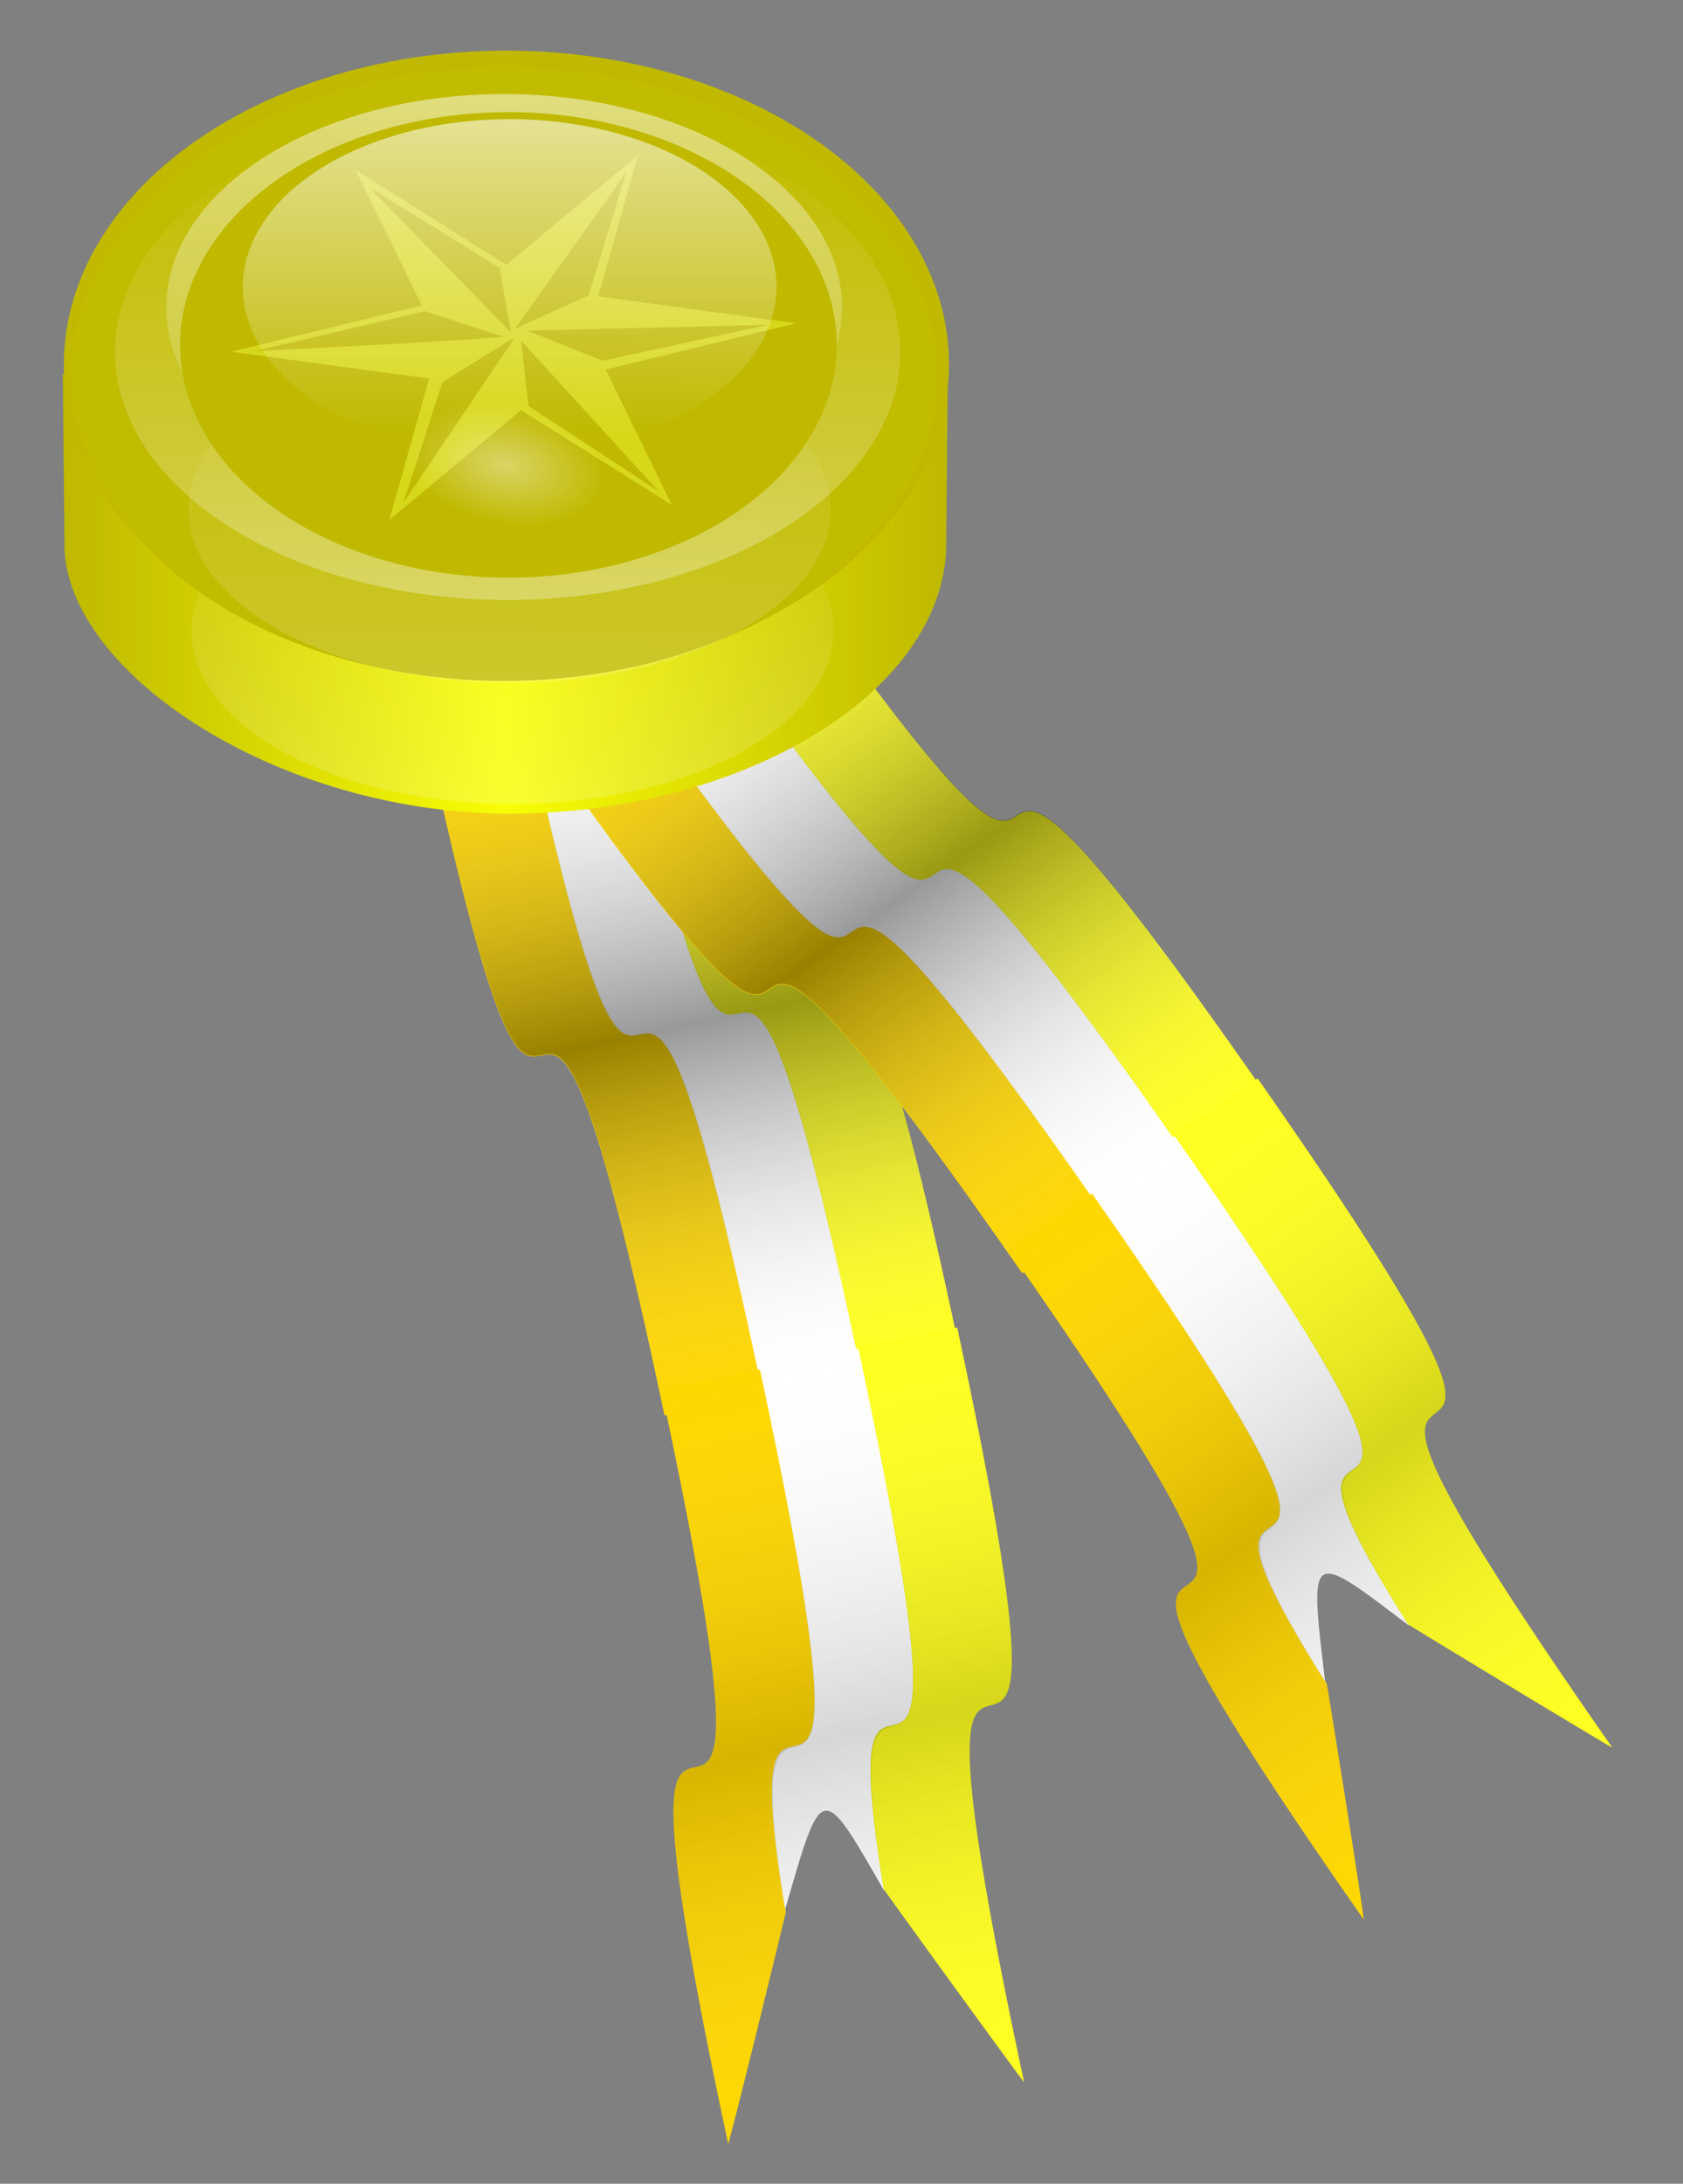
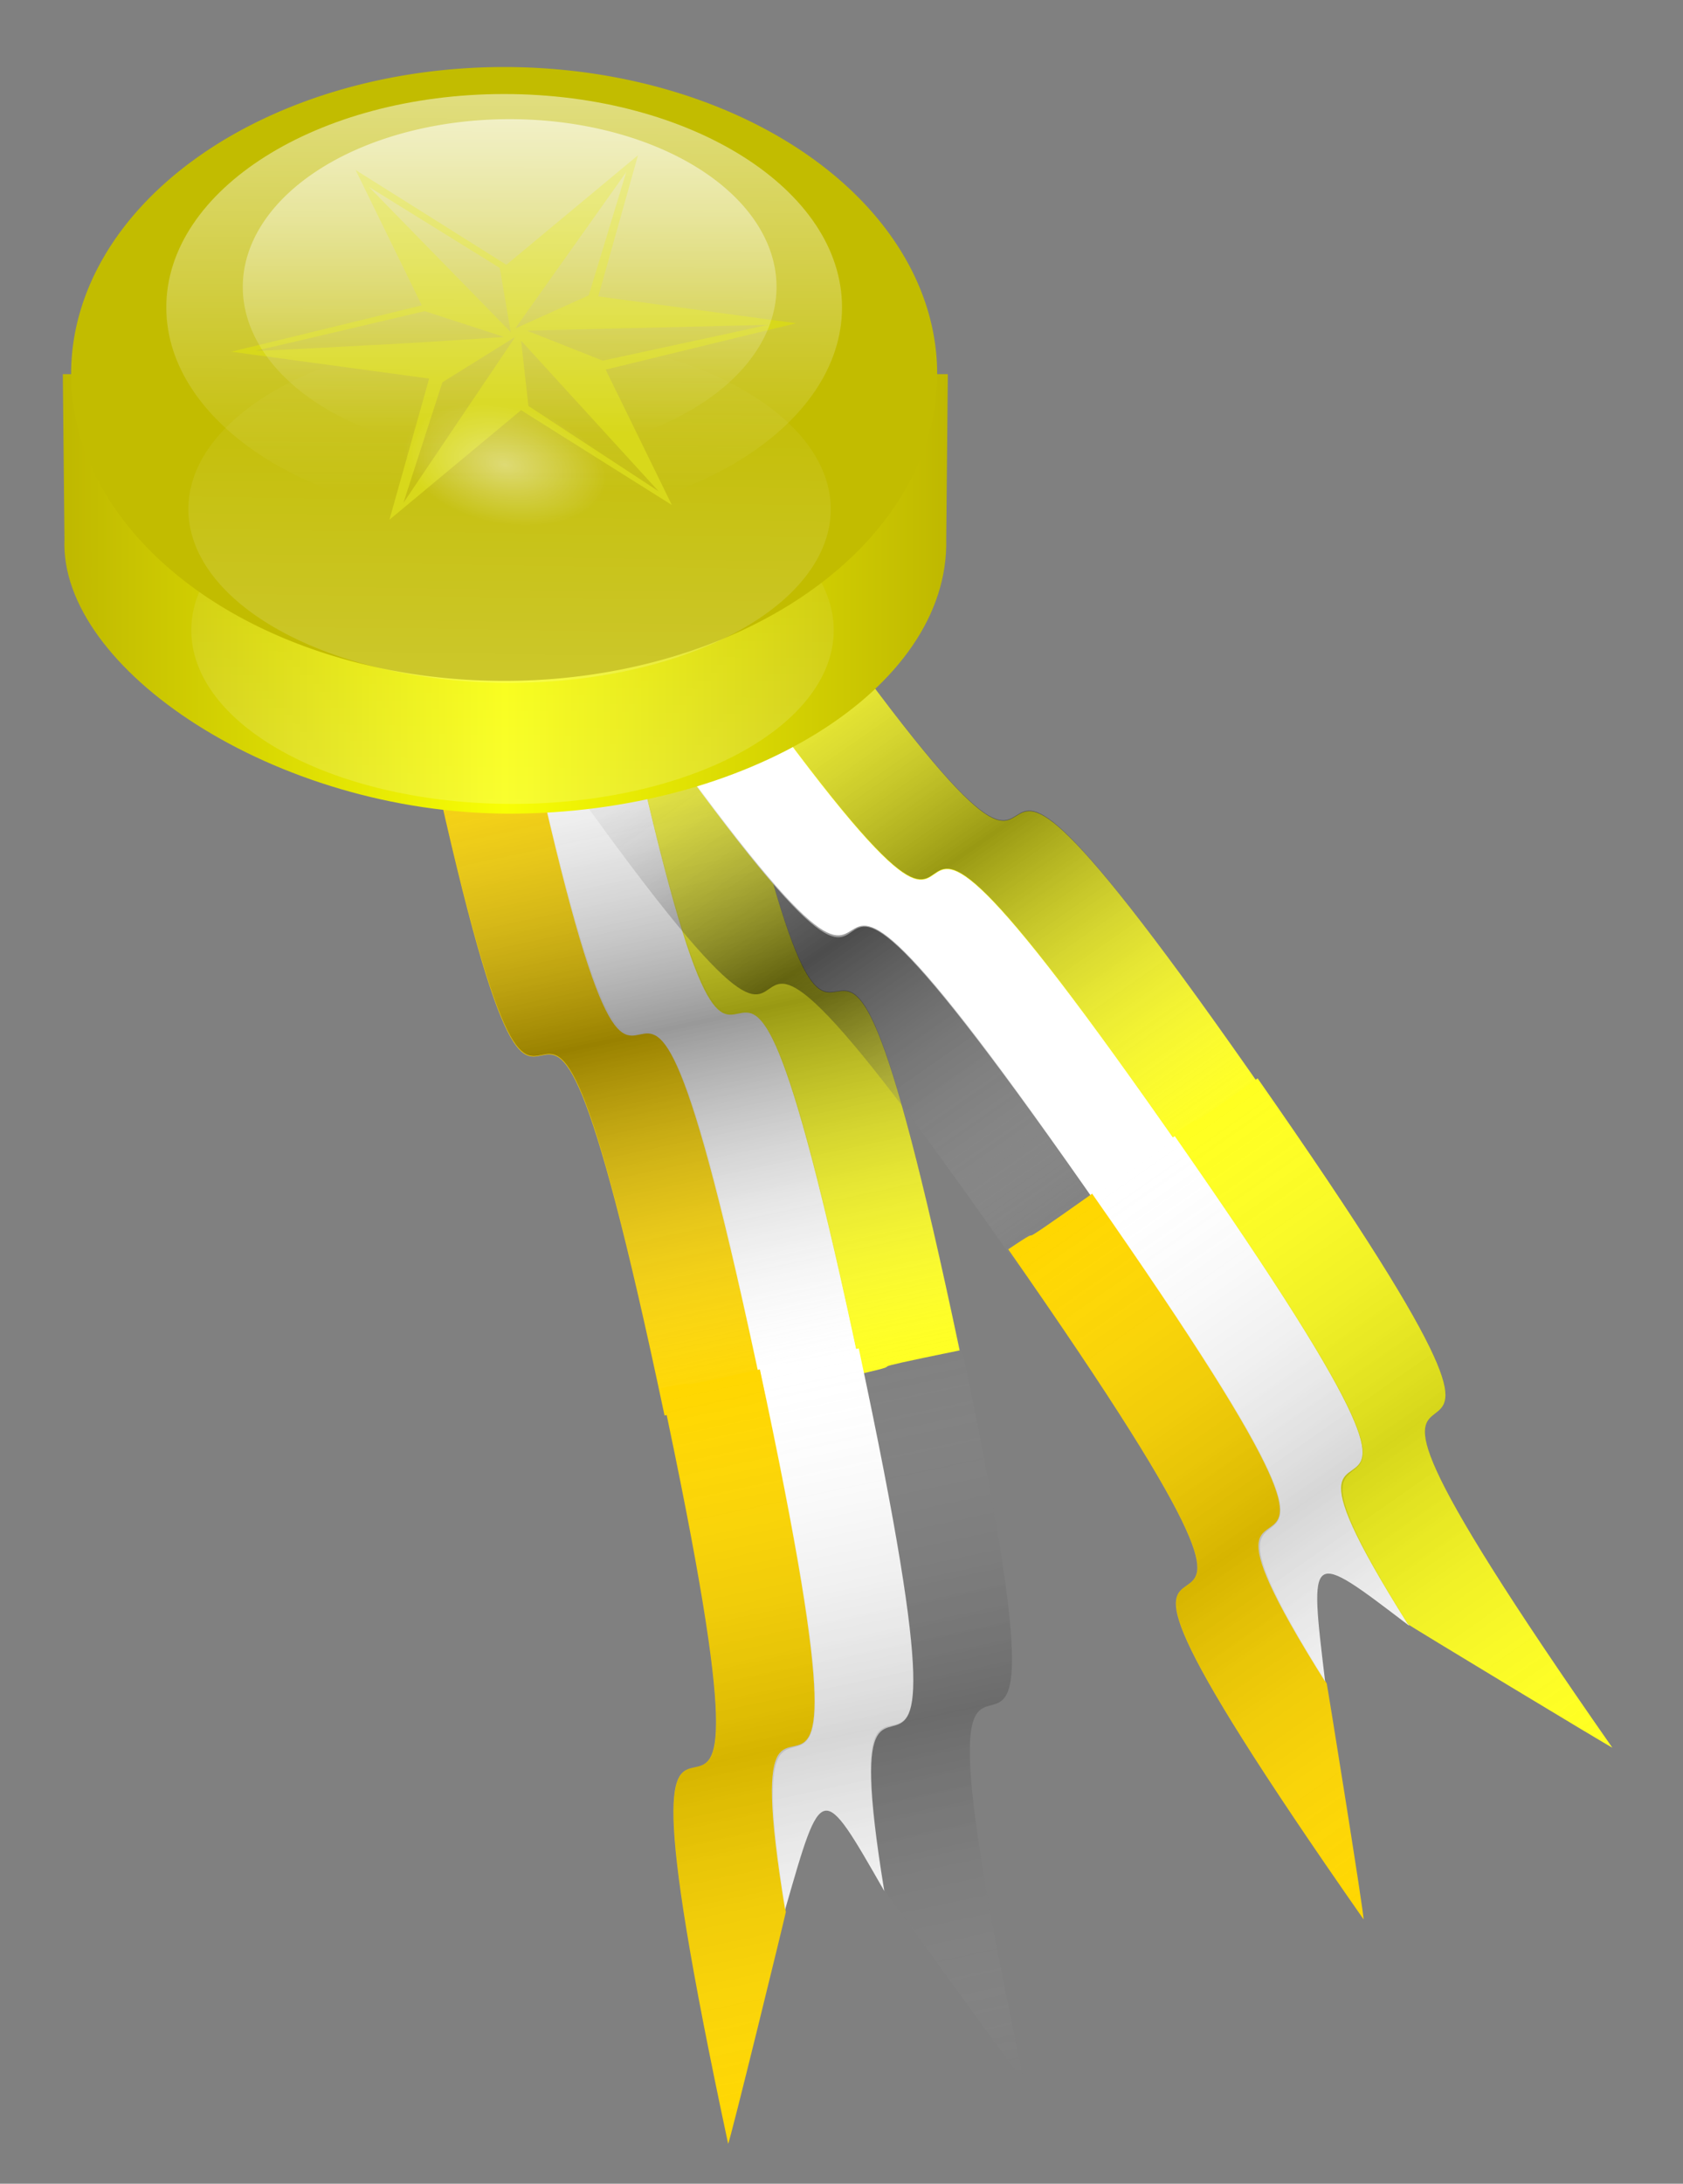
<svg xmlns="http://www.w3.org/2000/svg" xmlns:ns1="http://sodipodi.sourceforge.net/DTD/sodipodi-0.dtd" xmlns:ns2="http://www.inkscape.org/namespaces/inkscape" xmlns:xlink="http://www.w3.org/1999/xlink" id="svg2776" ns1:version="0.32" ns2:version="0.45" width="282.834" height="366.737" ns1:docbase="/home/evans/Desktop" ns1:docname="PeterM_Medallion.svg" ns2:output_extension="org.inkscape.output.svg.inkscape" ns1:modified="true" version="1.0">
  <rect width="100%" height="100%" fill="#808080" stroke="none" />
  <defs id="defs2779">
    <linearGradient id="linearGradient3960">
      <stop id="stop3962" offset="0" style="stop-color:#ffffff;stop-opacity:1;" />
      <stop id="stop3964" offset="1" style="stop-color:#ffffff;stop-opacity:0;" />
    </linearGradient>
    <radialGradient ns2:collect="always" xlink:href="#linearGradient3960" id="radialGradient2709" gradientUnits="userSpaceOnUse" gradientTransform="matrix(-0.279,0.655,-0.659,-8.7737761e-2,657.025,359.295)" cx="259.852" cy="485.571" fx="259.852" fy="485.571" r="13.5" />
    <linearGradient ns2:collect="always" xlink:href="#linearGradient4142" id="linearGradient2707" gradientUnits="userSpaceOnUse" x1="361.191" y1="80.283" x2="360.275" y2="444.969" />
    <linearGradient ns2:collect="always" xlink:href="#linearGradient4142" id="linearGradient2705" gradientUnits="userSpaceOnUse" x1="361.191" y1="110.541" x2="360.275" y2="444.969" />
    <linearGradient ns2:collect="always" xlink:href="#linearGradient4142" id="linearGradient2703" gradientUnits="userSpaceOnUse" x1="357.916" y1="152.259" x2="357" y2="440.061" />
    <linearGradient ns2:collect="always" xlink:href="#linearGradient4142" id="linearGradient2701" gradientUnits="userSpaceOnUse" x1="353.587" y1="493.62" x2="359.008" y2="180.484" />
    <linearGradient id="linearGradient4142">
      <stop style="stop-color:#ffffff;stop-opacity:1;" offset="0" id="stop4144" />
      <stop style="stop-color:#ffffff;stop-opacity:0;" offset="1" id="stop4146" />
    </linearGradient>
    <linearGradient ns2:collect="always" xlink:href="#linearGradient4142" id="linearGradient2699" gradientUnits="userSpaceOnUse" x1="353.587" y1="493.62" x2="359.008" y2="180.484" />
    <linearGradient id="linearGradient8560">
      <stop style="stop-color:#bfb800;stop-opacity:1;" offset="0" id="stop8562" />
      <stop id="stop8564" offset="0.5" style="stop-color:#f8fe05;stop-opacity:1;" />
      <stop style="stop-color:#bfb800;stop-opacity:1;" offset="1" id="stop8566" />
    </linearGradient>
    <linearGradient ns2:collect="always" xlink:href="#linearGradient8560" id="linearGradient2727" gradientUnits="userSpaceOnUse" gradientTransform="matrix(0.367,0,0,0.367,377.494,57.029)" x1="171.839" y1="381.281" x2="577.027" y2="381.281" />
    <linearGradient ns2:collect="always" xlink:href="#linearGradient3391" id="linearGradient3517" gradientUnits="userSpaceOnUse" x1="705.637" y1="25.861" x2="756.384" y2="25.861" />
    <linearGradient ns2:collect="always" xlink:href="#linearGradient3391" id="linearGradient3515" gradientUnits="userSpaceOnUse" x1="705.637" y1="25.861" x2="756.384" y2="25.861" />
    <linearGradient ns2:collect="always" xlink:href="#linearGradient3391" id="linearGradient3513" gradientUnits="userSpaceOnUse" x1="705.637" y1="25.861" x2="756.384" y2="25.861" />
    <linearGradient ns2:collect="always" xlink:href="#linearGradient3391" id="linearGradient3935" gradientUnits="userSpaceOnUse" x1="705.637" y1="25.861" x2="756.384" y2="25.861" />
    <linearGradient ns2:collect="always" xlink:href="#linearGradient3391" id="linearGradient9646" gradientUnits="userSpaceOnUse" x1="61.586" y1="794.377" x2="618.766" y2="794.377" />
    <linearGradient ns2:collect="always" xlink:href="#linearGradient3391" id="linearGradient9644" gradientUnits="userSpaceOnUse" x1="61.586" y1="794.377" x2="618.766" y2="794.377" />
    <linearGradient ns2:collect="always" xlink:href="#linearGradient3391" id="linearGradient9642" gradientUnits="userSpaceOnUse" x1="61.586" y1="794.377" x2="618.766" y2="794.377" />
    <linearGradient ns2:collect="always" xlink:href="#linearGradient3391" id="linearGradient3933" gradientUnits="userSpaceOnUse" x1="61.586" y1="794.377" x2="618.766" y2="794.377" />
    <linearGradient ns2:collect="always" xlink:href="#linearGradient3391" id="linearGradient3847" gradientUnits="userSpaceOnUse" x1="705.637" y1="25.861" x2="756.384" y2="25.861" />
    <linearGradient ns2:collect="always" xlink:href="#linearGradient3391" id="linearGradient3845" gradientUnits="userSpaceOnUse" x1="705.637" y1="25.861" x2="756.384" y2="25.861" />
    <linearGradient ns2:collect="always" xlink:href="#linearGradient3391" id="linearGradient3843" gradientUnits="userSpaceOnUse" x1="705.637" y1="25.861" x2="756.384" y2="25.861" />
    <linearGradient ns2:collect="always" xlink:href="#linearGradient3391" id="linearGradient3931" gradientUnits="userSpaceOnUse" x1="705.637" y1="25.861" x2="756.384" y2="25.861" />
    <linearGradient ns2:collect="always" xlink:href="#linearGradient3391" id="linearGradient3839" gradientUnits="userSpaceOnUse" x1="61.586" y1="794.377" x2="618.766" y2="794.377" />
    <linearGradient ns2:collect="always" xlink:href="#linearGradient3391" id="linearGradient3837" gradientUnits="userSpaceOnUse" x1="61.586" y1="794.377" x2="618.766" y2="794.377" />
    <linearGradient ns2:collect="always" xlink:href="#linearGradient3391" id="linearGradient3835" gradientUnits="userSpaceOnUse" x1="61.586" y1="794.377" x2="618.766" y2="794.377" />
    <linearGradient id="linearGradient3391">
      <stop style="stop-color:#ffffff;stop-opacity:0" offset="0" id="stop3393" />
      <stop id="stop3399" offset="0.5" style="stop-color:#000000;stop-opacity:1;" />
      <stop style="stop-color:#ffffff;stop-opacity:0;" offset="1" id="stop3395" />
    </linearGradient>
    <linearGradient ns2:collect="always" xlink:href="#linearGradient3391" id="linearGradient3929" gradientUnits="userSpaceOnUse" x1="61.586" y1="794.377" x2="618.766" y2="794.377" />
    <linearGradient ns2:collect="always" xlink:href="#linearGradient8560" id="linearGradient4374" gradientUnits="userSpaceOnUse" gradientTransform="matrix(0.367,0,0,0.367,-40.34,-43.91)" x1="171.839" y1="381.281" x2="577.027" y2="381.281" />
    <linearGradient ns2:collect="always" xlink:href="#linearGradient8560" id="linearGradient2262" gradientUnits="userSpaceOnUse" gradientTransform="matrix(0.367,0,0,0.367,-40.34,-43.91)" x1="171.839" y1="381.281" x2="577.027" y2="381.281" />
  </defs>
  <ns1:namedview ns2:window-height="694" ns2:window-width="1020" ns2:pageshadow="2" ns2:pageopacity="0.0" guidetolerance="10.0" gridtolerance="10.0" objecttolerance="10.0" borderopacity="1.0" bordercolor="#666666" pagecolor="#ffffff" id="base" ns2:zoom="1.3061134" ns2:cx="141.41699" ns2:cy="183.36845" ns2:window-x="0" ns2:window-y="24" ns2:current-layer="svg2776" ns2:showpageshadow="false" />
  <g id="g2300" transform="translate(-12.179,-10.342)">
    <g id="g3799" transform="matrix(1.247,0.526,-0.526,1.247,-549.52,-509.133)">
      <g id="g3801" transform="matrix(9.6887094e-2,0.139,7.5379123e-2,-5.2505733e-2,646.967,345.936)">
        <path style="opacity:1;fill:#ffd700;fill-opacity:1;stroke:none;stroke-width:4.764;stroke-miterlimit:4;stroke-opacity:1" d="M -569.104,283.053 C -19.327,281.665 -570.423,407.766 -17.798,406.377 C -18.454,488.087 -20.21,376.991 -19.537,542.848 C -567.365,544.237 -23.285,417.996 -570.214,419.385 C -570.214,268.055 -569.104,467.702 -569.104,283.053 z " id="path3803" ns1:nodetypes="ccccc" />
        <path ns1:nodetypes="ccccc" id="path3805" d="M -569.104,419.053 C -19.327,417.665 -570.423,543.766 -17.798,542.377 C -18.454,624.087 -20.21,512.991 -19.537,678.848 C -567.365,680.237 -23.285,553.996 -570.214,555.385 C -570.214,404.055 -569.104,603.702 -569.104,419.053 z " style="opacity:1;fill:#ffffff;fill-opacity:1;stroke:none;stroke-width:4.764;stroke-miterlimit:4;stroke-opacity:1" />
        <path style="opacity:1;fill:#ffff20;fill-opacity:1;stroke:none;stroke-width:4.764;stroke-miterlimit:4;stroke-opacity:1" d="M -569.104,555.053 C -19.327,553.665 -570.423,679.766 -17.798,678.377 C -18.454,760.087 -20.21,648.991 -19.537,814.848 C -567.365,816.237 -23.285,689.996 -570.214,691.385 C -570.214,540.055 -569.104,739.702 -569.104,555.053 z " id="path3807" ns1:nodetypes="ccccc" />
      </g>
      <g id="g3809" style="opacity:0.399;fill:url(#linearGradient3929);fill-opacity:1;stroke:none" transform="matrix(9.6887094e-2,0.139,7.5379123e-2,-5.2505733e-2,567.023,270.611)">
        <path ns1:nodetypes="ccccc" id="path3811" d="M 65.077,528.479 C 614.855,527.091 63.758,653.192 616.384,651.803 C 615.727,733.513 613.972,622.417 614.645,788.274 C 66.816,789.663 610.897,663.422 63.968,664.811 C 63.968,513.482 65.077,713.129 65.077,528.479 z " style="opacity:1;fill:url(#linearGradient3835);fill-opacity:1;stroke:none;stroke-width:4.764;stroke-miterlimit:4;stroke-opacity:1" />
        <path style="opacity:1;fill:url(#linearGradient3837);fill-opacity:1;stroke:none;stroke-width:4.764;stroke-miterlimit:4;stroke-opacity:1" d="M 65.077,664.479 C 614.855,663.091 63.758,789.192 616.384,787.803 C 615.727,869.513 613.972,758.417 614.645,924.274 C 66.816,925.663 610.897,799.422 63.968,800.811 C 63.968,649.482 65.077,849.129 65.077,664.479 z " id="path3813" ns1:nodetypes="ccccc" />
        <path ns1:nodetypes="ccccc" id="path3815" d="M 65.077,800.479 C 614.855,799.091 63.758,925.192 616.384,923.803 C 615.727,1005.513 613.972,894.417 614.645,1060.274 C 66.816,1061.663 610.897,935.422 63.968,936.811 C 63.968,785.482 65.077,985.129 65.077,800.479 z " style="opacity:1;fill:url(#linearGradient3839);fill-opacity:1;stroke:none;stroke-width:4.764;stroke-miterlimit:4;stroke-opacity:1" />
      </g>
      <g id="g3817" transform="matrix(1.055,1.514,0.821,-0.572,-17.974,-654.246)">
        <path ns1:nodetypes="cccsssssscc" id="path3819" d="M 697.855,0.001 C 647.351,-0.126 697.977,11.458 647.211,11.33 C 647.271,18.836 647.432,8.63 647.37,23.867 C 653.661,23.883 658.384,23.715 661.932,23.411 C 665.48,23.106 667.852,22.664 669.44,22.13 C 671.028,21.597 671.833,20.972 672.244,20.3 C 672.656,19.629 672.676,18.913 672.695,18.196 C 672.714,17.479 672.732,16.762 673.141,16.091 C 673.551,15.42 674.351,14.795 675.934,14.261 C 677.517,13.728 679.883,13.286 683.423,12.981 C 683.483,12.969 698.059,0.013 697.855,0.001 z " style="fill:#ffd700;fill-opacity:1;stroke:none;stroke-width:4.764;stroke-miterlimit:4;stroke-opacity:1" />
        <path style="fill:#ffffff;fill-opacity:1;stroke:none;stroke-width:4.764;stroke-miterlimit:4;stroke-opacity:1" d="M 683.261,12.95 C 679.713,13.254 677.349,13.696 675.775,14.229 C 674.2,14.762 673.414,15.386 673.022,16.057 C 672.63,16.727 672.632,17.443 672.631,18.159 C 672.631,18.875 672.628,19.591 672.228,20.261 C 671.827,20.932 671.03,21.556 669.439,22.089 C 667.848,22.622 665.463,23.064 661.891,23.368 C 658.318,23.672 653.556,23.839 647.211,23.823 C 647.271,31.33 647.432,21.124 647.37,36.36 C 653.661,36.376 658.384,36.209 661.932,35.904 C 665.48,35.599 667.852,35.157 669.44,34.624 C 671.028,34.09 671.833,33.465 672.244,32.794 C 672.656,32.123 672.676,31.406 672.695,30.689 C 672.714,29.972 672.732,29.256 673.141,28.585 C 673.551,27.913 674.351,27.288 675.934,26.755 C 677.517,26.221 679.883,25.779 683.423,25.474 C 675.304,20.669 675.301,20.764 683.261,12.95 z " id="path3821" ns1:nodetypes="cssssssccsssssscc" />
-         <path ns1:nodetypes="csssssscccc" id="path3823" d="M 683.261,25.443 C 679.713,25.748 677.349,26.189 675.775,26.722 C 674.2,27.255 673.414,27.88 673.022,28.55 C 672.63,29.22 672.632,29.936 672.631,30.652 C 672.631,31.368 672.628,32.084 672.228,32.755 C 671.827,33.425 671.03,34.05 669.439,34.583 C 667.848,35.116 665.463,35.557 661.891,35.861 C 658.318,36.166 653.556,36.333 647.211,36.317 C 647.271,43.823 647.432,33.617 647.37,48.853 C 697.696,48.981 647.715,37.384 697.957,37.512 C 697.827,37.32 683.172,25.284 683.261,25.443 z " style="fill:#ffff20;fill-opacity:1;stroke:none;stroke-width:4.764;stroke-miterlimit:4;stroke-opacity:1" />
      </g>
      <g id="g3825" style="opacity:0.399;fill:url(#linearGradient3931);fill-opacity:1" transform="matrix(1.055,1.514,0.821,-0.572,-80.772,-741.893)">
        <path style="opacity:0.399;fill:url(#linearGradient3843);fill-opacity:1;stroke:none;stroke-width:4.764;stroke-miterlimit:4;stroke-opacity:1" d="M 756.282,1.435 C 705.778,1.307 756.403,12.891 705.637,12.764 C 705.697,20.27 705.859,10.064 705.797,25.3 C 712.088,25.316 716.811,25.149 720.359,24.845 C 723.906,24.54 726.279,24.098 727.867,23.564 C 729.455,23.031 730.259,22.405 730.671,21.734 C 731.083,21.063 731.102,20.346 731.121,19.63 C 731.14,18.913 731.159,18.196 731.568,17.525 C 731.977,16.854 732.778,16.229 734.361,15.695 C 735.944,15.161 738.309,14.719 741.849,14.415 C 741.91,14.403 756.486,1.447 756.282,1.435 z " id="path3827" ns1:nodetypes="cccsssssscc" />
        <path ns1:nodetypes="cssssssccsssssscc" id="path3829" d="M 741.688,14.384 C 738.139,14.688 735.776,15.129 734.201,15.663 C 732.627,16.196 731.841,16.82 731.449,17.49 C 731.057,18.161 731.058,18.877 731.058,19.593 C 731.057,20.309 731.054,21.025 730.654,21.695 C 730.254,22.365 729.456,22.99 727.865,23.523 C 726.274,24.056 723.89,24.497 720.317,24.802 C 716.744,25.106 711.983,25.273 705.637,25.257 C 705.697,32.763 705.859,22.558 705.797,37.794 C 712.088,37.81 716.811,37.643 720.359,37.338 C 723.906,37.033 726.279,36.591 727.867,36.058 C 729.455,35.524 730.259,34.899 730.671,34.228 C 731.083,33.557 731.102,32.84 731.121,32.123 C 731.14,31.406 731.159,30.689 731.568,30.018 C 731.977,29.347 732.778,28.722 734.361,28.188 C 735.944,27.655 738.309,27.213 741.849,26.908 C 733.731,22.103 733.728,22.198 741.688,14.384 z " style="opacity:0.399;fill:url(#linearGradient3845);fill-opacity:1;stroke:none;stroke-width:4.764;stroke-miterlimit:4;stroke-opacity:1" />
        <path style="opacity:0.399;fill:url(#linearGradient3847);fill-opacity:1;stroke:none;stroke-width:4.764;stroke-miterlimit:4;stroke-opacity:1" d="M 741.688,26.877 C 738.139,27.181 735.776,27.623 734.201,28.156 C 732.627,28.689 731.841,29.313 731.449,29.984 C 731.057,30.654 731.058,31.37 731.058,32.086 C 731.057,32.802 731.054,33.518 730.654,34.188 C 730.254,34.859 729.456,35.483 727.865,36.016 C 726.274,36.549 723.89,36.991 720.317,37.295 C 716.744,37.599 711.983,37.767 705.637,37.751 C 705.697,45.257 705.859,35.051 705.797,50.287 C 756.122,50.415 706.141,38.818 756.384,38.946 C 756.253,38.754 741.599,26.718 741.688,26.877 z " id="path3831" ns1:nodetypes="csssssscccc" />
      </g>
    </g>
    <g transform="matrix(1.353,0,0,1.353,-730.49,-211.657)" id="g3777">
      <g transform="matrix(9.6887094e-2,0.139,7.5379123e-2,-5.2505733e-2,646.967,345.936)" id="g3444">
-         <path ns1:nodetypes="ccccc" id="path3446" d="M -569.104,283.053 C -19.327,281.665 -570.423,407.766 -17.798,406.377 C -18.454,488.087 -20.21,376.991 -19.537,542.848 C -567.365,544.237 -23.285,417.996 -570.214,419.385 C -570.214,268.055 -569.104,467.702 -569.104,283.053 z " style="opacity:1;fill:#ffd700;fill-opacity:1;stroke:none;stroke-width:4.764;stroke-miterlimit:4;stroke-opacity:1" />
        <path style="opacity:1;fill:#ffffff;fill-opacity:1;stroke:none;stroke-width:4.764;stroke-miterlimit:4;stroke-opacity:1" d="M -569.104,419.053 C -19.327,417.665 -570.423,543.766 -17.798,542.377 C -18.454,624.087 -20.21,512.991 -19.537,678.848 C -567.365,680.237 -23.285,553.996 -570.214,555.385 C -570.214,404.055 -569.104,603.702 -569.104,419.053 z " id="path3448" ns1:nodetypes="ccccc" />
        <path ns1:nodetypes="ccccc" id="path3450" d="M -569.104,555.053 C -19.327,553.665 -570.423,679.766 -17.798,678.377 C -18.454,760.087 -20.21,648.991 -19.537,814.848 C -567.365,816.237 -23.285,689.996 -570.214,691.385 C -570.214,540.055 -569.104,739.702 -569.104,555.053 z " style="opacity:1;fill:#ffff20;fill-opacity:1;stroke:none;stroke-width:4.764;stroke-miterlimit:4;stroke-opacity:1" />
      </g>
      <g transform="matrix(9.6887094e-2,0.139,7.5379123e-2,-5.2505733e-2,567.023,270.611)" style="opacity:0.399;fill:url(#linearGradient3933);fill-opacity:1;stroke:none" id="g3452">
        <path style="opacity:1;fill:url(#linearGradient9642);fill-opacity:1;stroke:none;stroke-width:4.764;stroke-miterlimit:4;stroke-opacity:1" d="M 65.077,528.479 C 614.855,527.091 63.758,653.192 616.384,651.803 C 615.727,733.513 613.972,622.417 614.645,788.274 C 66.816,789.663 610.897,663.422 63.968,664.811 C 63.968,513.482 65.077,713.129 65.077,528.479 z " id="path3454" ns1:nodetypes="ccccc" />
-         <path ns1:nodetypes="ccccc" id="path3456" d="M 65.077,664.479 C 614.855,663.091 63.758,789.192 616.384,787.803 C 615.727,869.513 613.972,758.417 614.645,924.274 C 66.816,925.663 610.897,799.422 63.968,800.811 C 63.968,649.482 65.077,849.129 65.077,664.479 z " style="opacity:1;fill:url(#linearGradient9644);fill-opacity:1;stroke:none;stroke-width:4.764;stroke-miterlimit:4;stroke-opacity:1" />
        <path style="opacity:1;fill:url(#linearGradient9646);fill-opacity:1;stroke:none;stroke-width:4.764;stroke-miterlimit:4;stroke-opacity:1" d="M 65.077,800.479 C 614.855,799.091 63.758,925.192 616.384,923.803 C 615.727,1005.513 613.972,894.417 614.645,1060.274 C 66.816,1061.663 610.897,935.422 63.968,936.811 C 63.968,785.482 65.077,985.129 65.077,800.479 z " id="path3458" ns1:nodetypes="ccccc" />
      </g>
      <g transform="matrix(1.055,1.514,0.821,-0.572,-17.974,-654.246)" id="g9451">
        <path style="fill:#ffd700;fill-opacity:1;stroke:none;stroke-width:4.764;stroke-miterlimit:4;stroke-opacity:1" d="M 697.855,0.001 C 647.351,-0.126 697.977,11.458 647.211,11.33 C 647.271,18.836 647.432,8.63 647.37,23.867 C 653.661,23.883 658.384,23.715 661.932,23.411 C 665.48,23.106 667.852,22.664 669.44,22.13 C 671.028,21.597 671.833,20.972 672.244,20.3 C 672.656,19.629 672.676,18.913 672.695,18.196 C 672.714,17.479 672.732,16.762 673.141,16.091 C 673.551,15.42 674.351,14.795 675.934,14.261 C 677.517,13.728 679.883,13.286 683.423,12.981 C 683.483,12.969 698.059,0.013 697.855,0.001 z " id="path9453" ns1:nodetypes="cccsssssscc" />
        <path ns1:nodetypes="cssssssccsssssscc" id="path9455" d="M 683.261,12.95 C 679.713,13.254 677.349,13.696 675.775,14.229 C 674.2,14.762 673.414,15.386 673.022,16.057 C 672.63,16.727 672.632,17.443 672.631,18.159 C 672.631,18.875 672.628,19.591 672.228,20.261 C 671.827,20.932 671.03,21.556 669.439,22.089 C 667.848,22.622 665.463,23.064 661.891,23.368 C 658.318,23.672 653.556,23.839 647.211,23.823 C 647.271,31.33 647.432,21.124 647.37,36.36 C 653.661,36.376 658.384,36.209 661.932,35.904 C 665.48,35.599 667.852,35.157 669.44,34.624 C 671.028,34.09 671.833,33.465 672.244,32.794 C 672.656,32.123 672.676,31.406 672.695,30.689 C 672.714,29.972 672.732,29.256 673.141,28.585 C 673.551,27.913 674.351,27.288 675.934,26.755 C 677.517,26.221 679.883,25.779 683.423,25.474 C 675.304,20.669 675.301,20.764 683.261,12.95 z " style="fill:#ffffff;fill-opacity:1;stroke:none;stroke-width:4.764;stroke-miterlimit:4;stroke-opacity:1" />
        <path style="fill:#ffff20;fill-opacity:1;stroke:none;stroke-width:4.764;stroke-miterlimit:4;stroke-opacity:1" d="M 683.261,25.443 C 679.713,25.748 677.349,26.189 675.775,26.722 C 674.2,27.255 673.414,27.88 673.022,28.55 C 672.63,29.22 672.632,29.936 672.631,30.652 C 672.631,31.368 672.628,32.084 672.228,32.755 C 671.827,33.425 671.03,34.05 669.439,34.583 C 667.848,35.116 665.463,35.557 661.891,35.861 C 658.318,36.166 653.556,36.333 647.211,36.317 C 647.271,43.823 647.432,33.617 647.37,48.853 C 697.696,48.981 647.715,37.384 697.957,37.512 C 697.827,37.32 683.172,25.284 683.261,25.443 z " id="path9457" ns1:nodetypes="csssssscccc" />
      </g>
      <g transform="matrix(1.055,1.514,0.821,-0.572,-80.772,-741.893)" style="opacity:0.399;fill:url(#linearGradient3935);fill-opacity:1" id="g9459">
        <path ns1:nodetypes="cccsssssscc" id="path9461" d="M 756.282,1.435 C 705.778,1.307 756.403,12.891 705.637,12.764 C 705.697,20.27 705.859,10.064 705.797,25.3 C 712.088,25.316 716.811,25.149 720.359,24.845 C 723.906,24.54 726.279,24.098 727.867,23.564 C 729.455,23.031 730.259,22.405 730.671,21.734 C 731.083,21.063 731.102,20.346 731.121,19.63 C 731.14,18.913 731.159,18.196 731.568,17.525 C 731.977,16.854 732.778,16.229 734.361,15.695 C 735.944,15.161 738.309,14.719 741.849,14.415 C 741.91,14.403 756.486,1.447 756.282,1.435 z " style="opacity:0.399;fill:url(#linearGradient3513);fill-opacity:1;stroke:none;stroke-width:4.764;stroke-miterlimit:4;stroke-opacity:1" />
        <path style="opacity:0.399;fill:url(#linearGradient3515);fill-opacity:1;stroke:none;stroke-width:4.764;stroke-miterlimit:4;stroke-opacity:1" d="M 741.688,14.384 C 738.139,14.688 735.776,15.129 734.201,15.663 C 732.627,16.196 731.841,16.82 731.449,17.49 C 731.057,18.161 731.058,18.877 731.058,19.593 C 731.057,20.309 731.054,21.025 730.654,21.695 C 730.254,22.365 729.456,22.99 727.865,23.523 C 726.274,24.056 723.89,24.497 720.317,24.802 C 716.744,25.106 711.983,25.273 705.637,25.257 C 705.697,32.763 705.859,22.558 705.797,37.794 C 712.088,37.81 716.811,37.643 720.359,37.338 C 723.906,37.033 726.279,36.591 727.867,36.058 C 729.455,35.524 730.259,34.899 730.671,34.228 C 731.083,33.557 731.102,32.84 731.121,32.123 C 731.14,31.406 731.159,30.689 731.568,30.018 C 731.977,29.347 732.778,28.722 734.361,28.188 C 735.944,27.655 738.309,27.213 741.849,26.908 C 733.731,22.103 733.728,22.198 741.688,14.384 z " id="path9463" ns1:nodetypes="cssssssccsssssscc" />
        <path ns1:nodetypes="csssssscccc" id="path9465" d="M 741.688,26.877 C 738.139,27.181 735.776,27.623 734.201,28.156 C 732.627,28.689 731.841,29.313 731.449,29.984 C 731.057,30.654 731.058,31.37 731.058,32.086 C 731.057,32.802 731.054,33.518 730.654,34.188 C 730.254,34.859 729.456,35.483 727.865,36.016 C 726.274,36.549 723.89,36.991 720.317,37.295 C 716.744,37.599 711.983,37.767 705.637,37.751 C 705.697,45.257 705.859,35.051 705.797,50.287 C 756.122,50.415 706.141,38.818 756.384,38.946 C 756.253,38.754 741.599,26.718 741.688,26.877 z " style="opacity:0.399;fill:url(#linearGradient3517);fill-opacity:1;stroke:none;stroke-width:4.764;stroke-miterlimit:4;stroke-opacity:1" />
      </g>
    </g>
    <path ns1:nodetypes="ccccscccc" id="path2596" d="M 97.099,45.098 C 68.618,45.098 43.872,56.49 31.426,73.177 L 22.735,73.177 L 23.013,100.874 C 22.063,122.582 58.365,146.987 97.828,146.987 C 137.291,146.987 171.781,126.227 171.196,100.874 L 171.463,73.177 L 162.772,73.177 C 150.325,56.491 125.578,45.098 97.099,45.098 z " style="fill:url(#linearGradient2262);fill-opacity:1;stroke:none;stroke-width:1.461;stroke-miterlimit:4;stroke-dasharray:none;stroke-opacity:1" />
    <path ns1:type="arc" style="opacity:0.187;fill:url(#linearGradient2699);fill-opacity:1;stroke:none;stroke-width:2.204;stroke-miterlimit:4;stroke-dasharray:none;stroke-opacity:1" id="path2598" ns1:cx="372.07529" ns1:cy="322.09503" ns1:rx="199.92105" ns1:ry="141.61075" d="M 571.996 322.095 A 199.921 141.611 0 1 1  172.154,322.095 A 199.921 141.611 0 1 1  571.996 322.095 z" transform="matrix(0.27,0,0,0.206,-2.153,49.83)" />
-     <path d="M 571.996 322.095 A 199.921 141.611 0 1 1  172.154,322.095 A 199.921 141.611 0 1 1  571.996 322.095 z" ns1:ry="141.61075" ns1:rx="199.92105" ns1:cy="322.09503" ns1:cx="372.07529" id="path2600" style="fill:#c0b900;fill-opacity:1;stroke:none;stroke-width:18.867;stroke-miterlimit:4;stroke-dasharray:none;stroke-opacity:1" ns1:type="arc" transform="matrix(0.372,0,0,0.372,-41.125,-48.291)" />
    <path transform="matrix(0.364,0,0,0.364,-38.533,-44.097)" ns1:type="arc" style="fill:#c2bc00;fill-opacity:1;stroke:none;stroke-width:18.867;stroke-miterlimit:4;stroke-dasharray:none;stroke-opacity:1" id="path2602" ns1:cx="372.07529" ns1:cy="322.09503" ns1:rx="199.92105" ns1:ry="141.61075" d="M 571.996 322.095 A 199.921 141.611 0 1 1  172.154,322.095 A 199.921 141.611 0 1 1  571.996 322.095 z" />
    <path transform="matrix(0.27,0,0,0.206,-2.649,29.496)" d="M 571.996 322.095 A 199.921 141.611 0 1 1  172.154,322.095 A 199.921 141.611 0 1 1  571.996 322.095 z" ns1:ry="141.61075" ns1:rx="199.92105" ns1:cy="322.09503" ns1:cx="372.07529" id="path2604" style="opacity:0.187;fill:url(#linearGradient2701);fill-opacity:1;stroke:none;stroke-width:2.204;stroke-miterlimit:4;stroke-dasharray:none;stroke-opacity:1" ns1:type="arc" />
-     <path ns1:type="arc" style="opacity:0.34;fill:url(#linearGradient2703);fill-opacity:1;stroke:none;stroke-width:2.204;stroke-miterlimit:4;stroke-dasharray:none;stroke-opacity:1" id="path2606" ns1:cx="372.07529" ns1:cy="322.09503" ns1:rx="199.92105" ns1:ry="141.61075" d="M 571.996 322.095 A 199.921 141.611 0 1 1  172.154,322.095 A 199.921 141.611 0 1 1  571.996 322.095 z" transform="matrix(0.33,0,0,-0.294,-25.291,164.159)" />
    <path id="path2608" d="M 571.996,322.095 C 571.996,400.264 482.432,463.706 372.075,463.706 C 261.719,463.706 172.154,400.264 172.154,322.095 C 172.154,243.926 261.719,180.484 372.075,180.484 C 482.432,180.484 571.996,243.926 571.996,322.095 z " style="opacity:0.631;fill:url(#linearGradient2705);fill-opacity:1;stroke:none;stroke-width:2.204;stroke-miterlimit:4;stroke-opacity:1" transform="matrix(0.284,0,0,0.253,-8.765,-19.528)" />
-     <path transform="matrix(0.276,0,0,0.276,-5.071,-20.638)" d="M 571.996 322.095 A 199.921 141.611 0 1 1  172.154,322.095 A 199.921 141.611 0 1 1  571.996 322.095 z" ns1:ry="141.61075" ns1:rx="199.92105" ns1:cy="322.09503" ns1:cx="372.07529" id="path2610" style="fill:#c0b900;fill-opacity:1;stroke:none;stroke-width:2.204;stroke-miterlimit:4;stroke-dasharray:none;stroke-opacity:1" ns1:type="arc" />
+     <path transform="matrix(0.276,0,0,0.276,-5.071,-20.638)" d="M 571.996 322.095 A 199.921 141.611 0 1 1  571.996 322.095 z" ns1:ry="141.61075" ns1:rx="199.92105" ns1:cy="322.09503" ns1:cx="372.07529" id="path2610" style="fill:#c0b900;fill-opacity:1;stroke:none;stroke-width:2.204;stroke-miterlimit:4;stroke-dasharray:none;stroke-opacity:1" ns1:type="arc" />
    <path id="text2884" d="M 123.495,76.395 L 96.414,85.597 L 105.824,112.469 L 84.389,93.648 L 65.672,115.397 L 71.319,87.374 L 43.191,82.042 L 70.273,72.84 L 60.862,45.967 L 82.298,64.789 L 101.014,43.04 L 95.368,71.062 L 123.495,76.395 M 99.341,46.386 L 83.552,77.441 L 94.009,70.853 L 99.341,46.386 M 119.522,76.709 L 85.225,77.859 L 95.995,83.819 L 119.522,76.709 M 103.942,109.751 L 84.389,79.846 L 85.435,92.812 L 103.942,109.751 M 67.659,112.051 L 83.552,79.114 L 73.201,88.106 L 67.659,112.051 M 46.642,81.832 L 46.851,81.832 C 48.175,81.832 53.334,81.484 62.326,80.787 C 66.718,80.508 73.27,79.95 81.984,79.114 L 70.691,73.99 C 54.798,79.218 46.781,81.832 46.642,81.832 M 62.744,49.313 L 82.925,78.173 L 81.357,65.416 L 62.744,49.313" style="font-size:104.563px;font-style:normal;font-variant:normal;font-weight:normal;font-stretch:normal;text-align:start;line-height:125%;writing-mode:lr-tb;text-anchor:start;fill:#d8d81b;fill-opacity:1;stroke:none;stroke-width:1px;stroke-linecap:butt;stroke-linejoin:miter;stroke-opacity:1;font-family:Font in a Red Suit" transform="scale(1.182,0.846)" />
    <g id="g2620" style="opacity:0.793" transform="matrix(2.021,0,0,2.021,-379.397,-423.547)">
      <path transform="matrix(0.111,0,0,9.847027e-2,194.833,206.819)" d="M 571.996 322.095 A 199.921 141.611 0 1 1  172.154,322.095 A 199.921 141.611 0 1 1  571.996 322.095 z" ns1:ry="141.61075" ns1:rx="199.92105" ns1:cy="322.09503" ns1:cx="372.07529" id="path2622" style="fill:url(#linearGradient2707);fill-opacity:1;stroke:none;stroke-width:2.204;stroke-miterlimit:4;stroke-dasharray:none;stroke-opacity:1" ns1:type="arc" />
      <path ns2:export-ydpi="47.93037" ns2:export-xdpi="47.93037" ns2:export-filename="/home/peterm/Foto's/afbeeldingen/svg/Mandriva/mcnlivelogo/mcnlivelogowithtext.png" ns1:type="arc" style="opacity:0.5;fill:url(#radialGradient2709);fill-opacity:1;stroke:none;stroke-width:1;stroke-linejoin:bevel;stroke-miterlimit:4;stroke-dasharray:none;stroke-dashoffset:0;stroke-opacity:1;display:inline" id="path2624" ns1:cx="264.5" ns1:cy="486.86218" ns1:rx="13.5" ns1:ry="13.5" d="M 278 486.862 A 13.5 13.5 0 1 1  251,486.862 A 13.5 13.5 0 1 1  278 486.862 z" transform="matrix(-2.0144401e-2,-0.536,0.938,-4.2136674e-2,-215.63,415.63)" />
    </g>
  </g>
</svg>